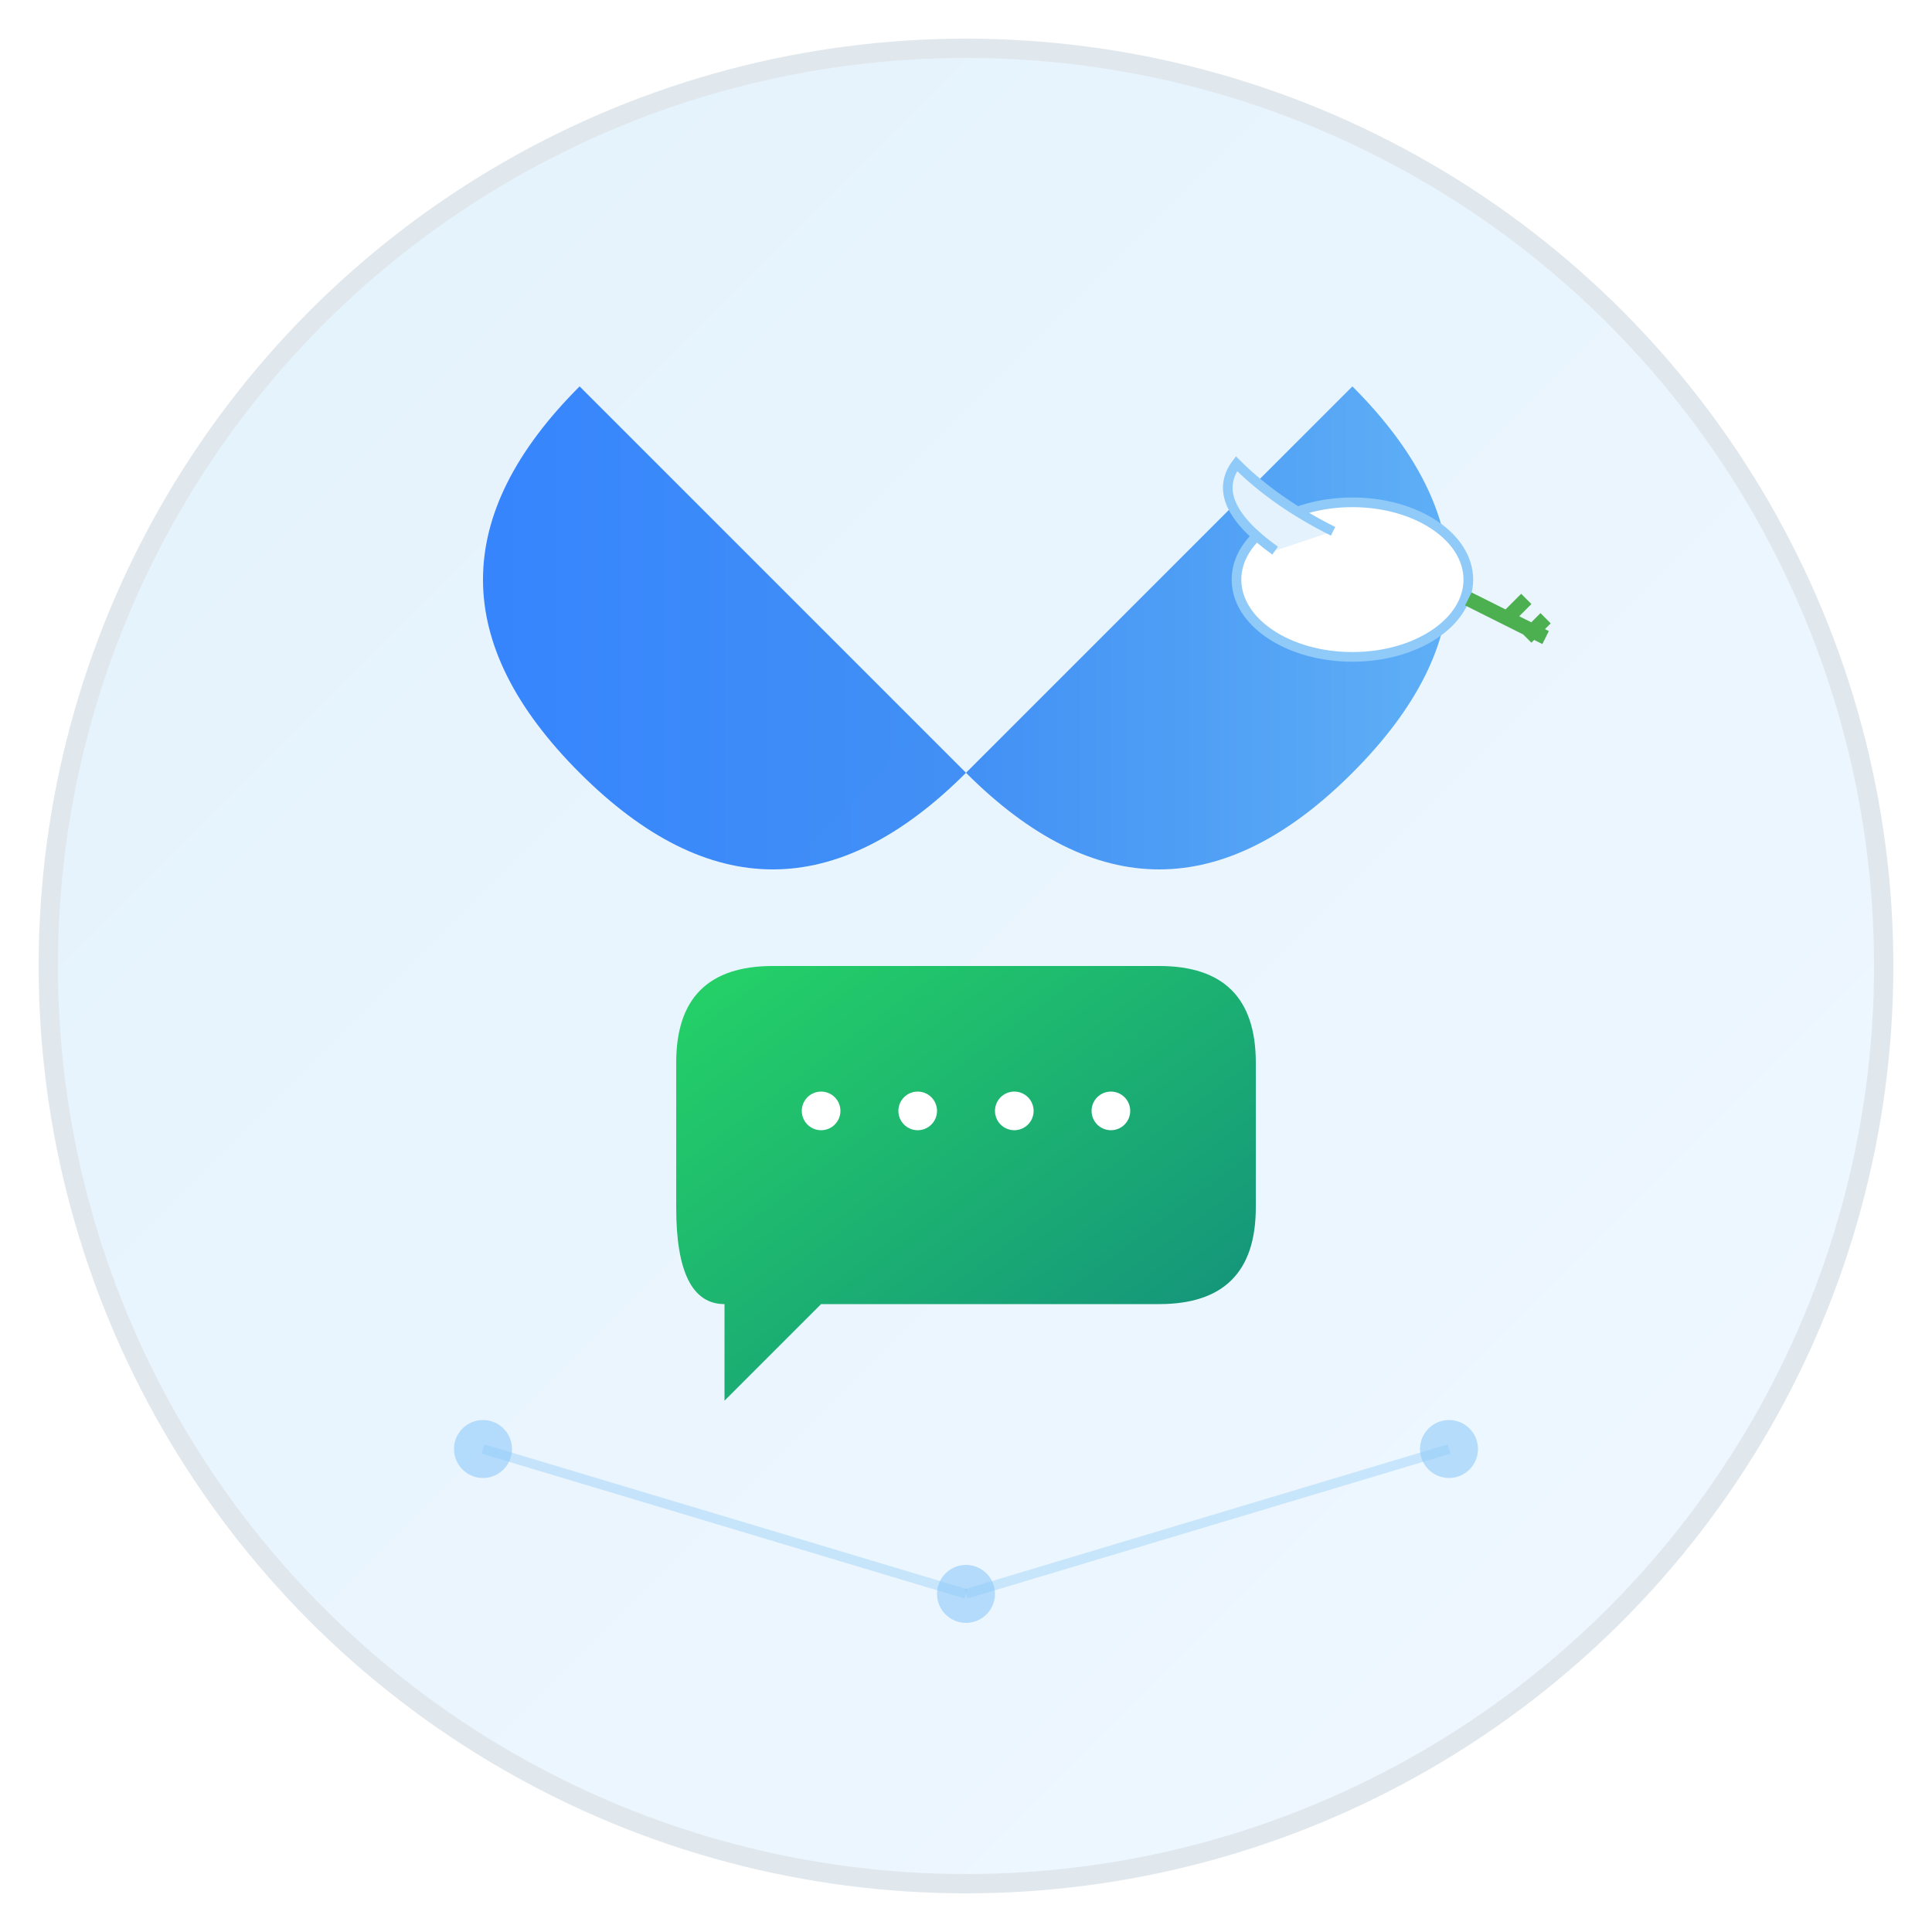
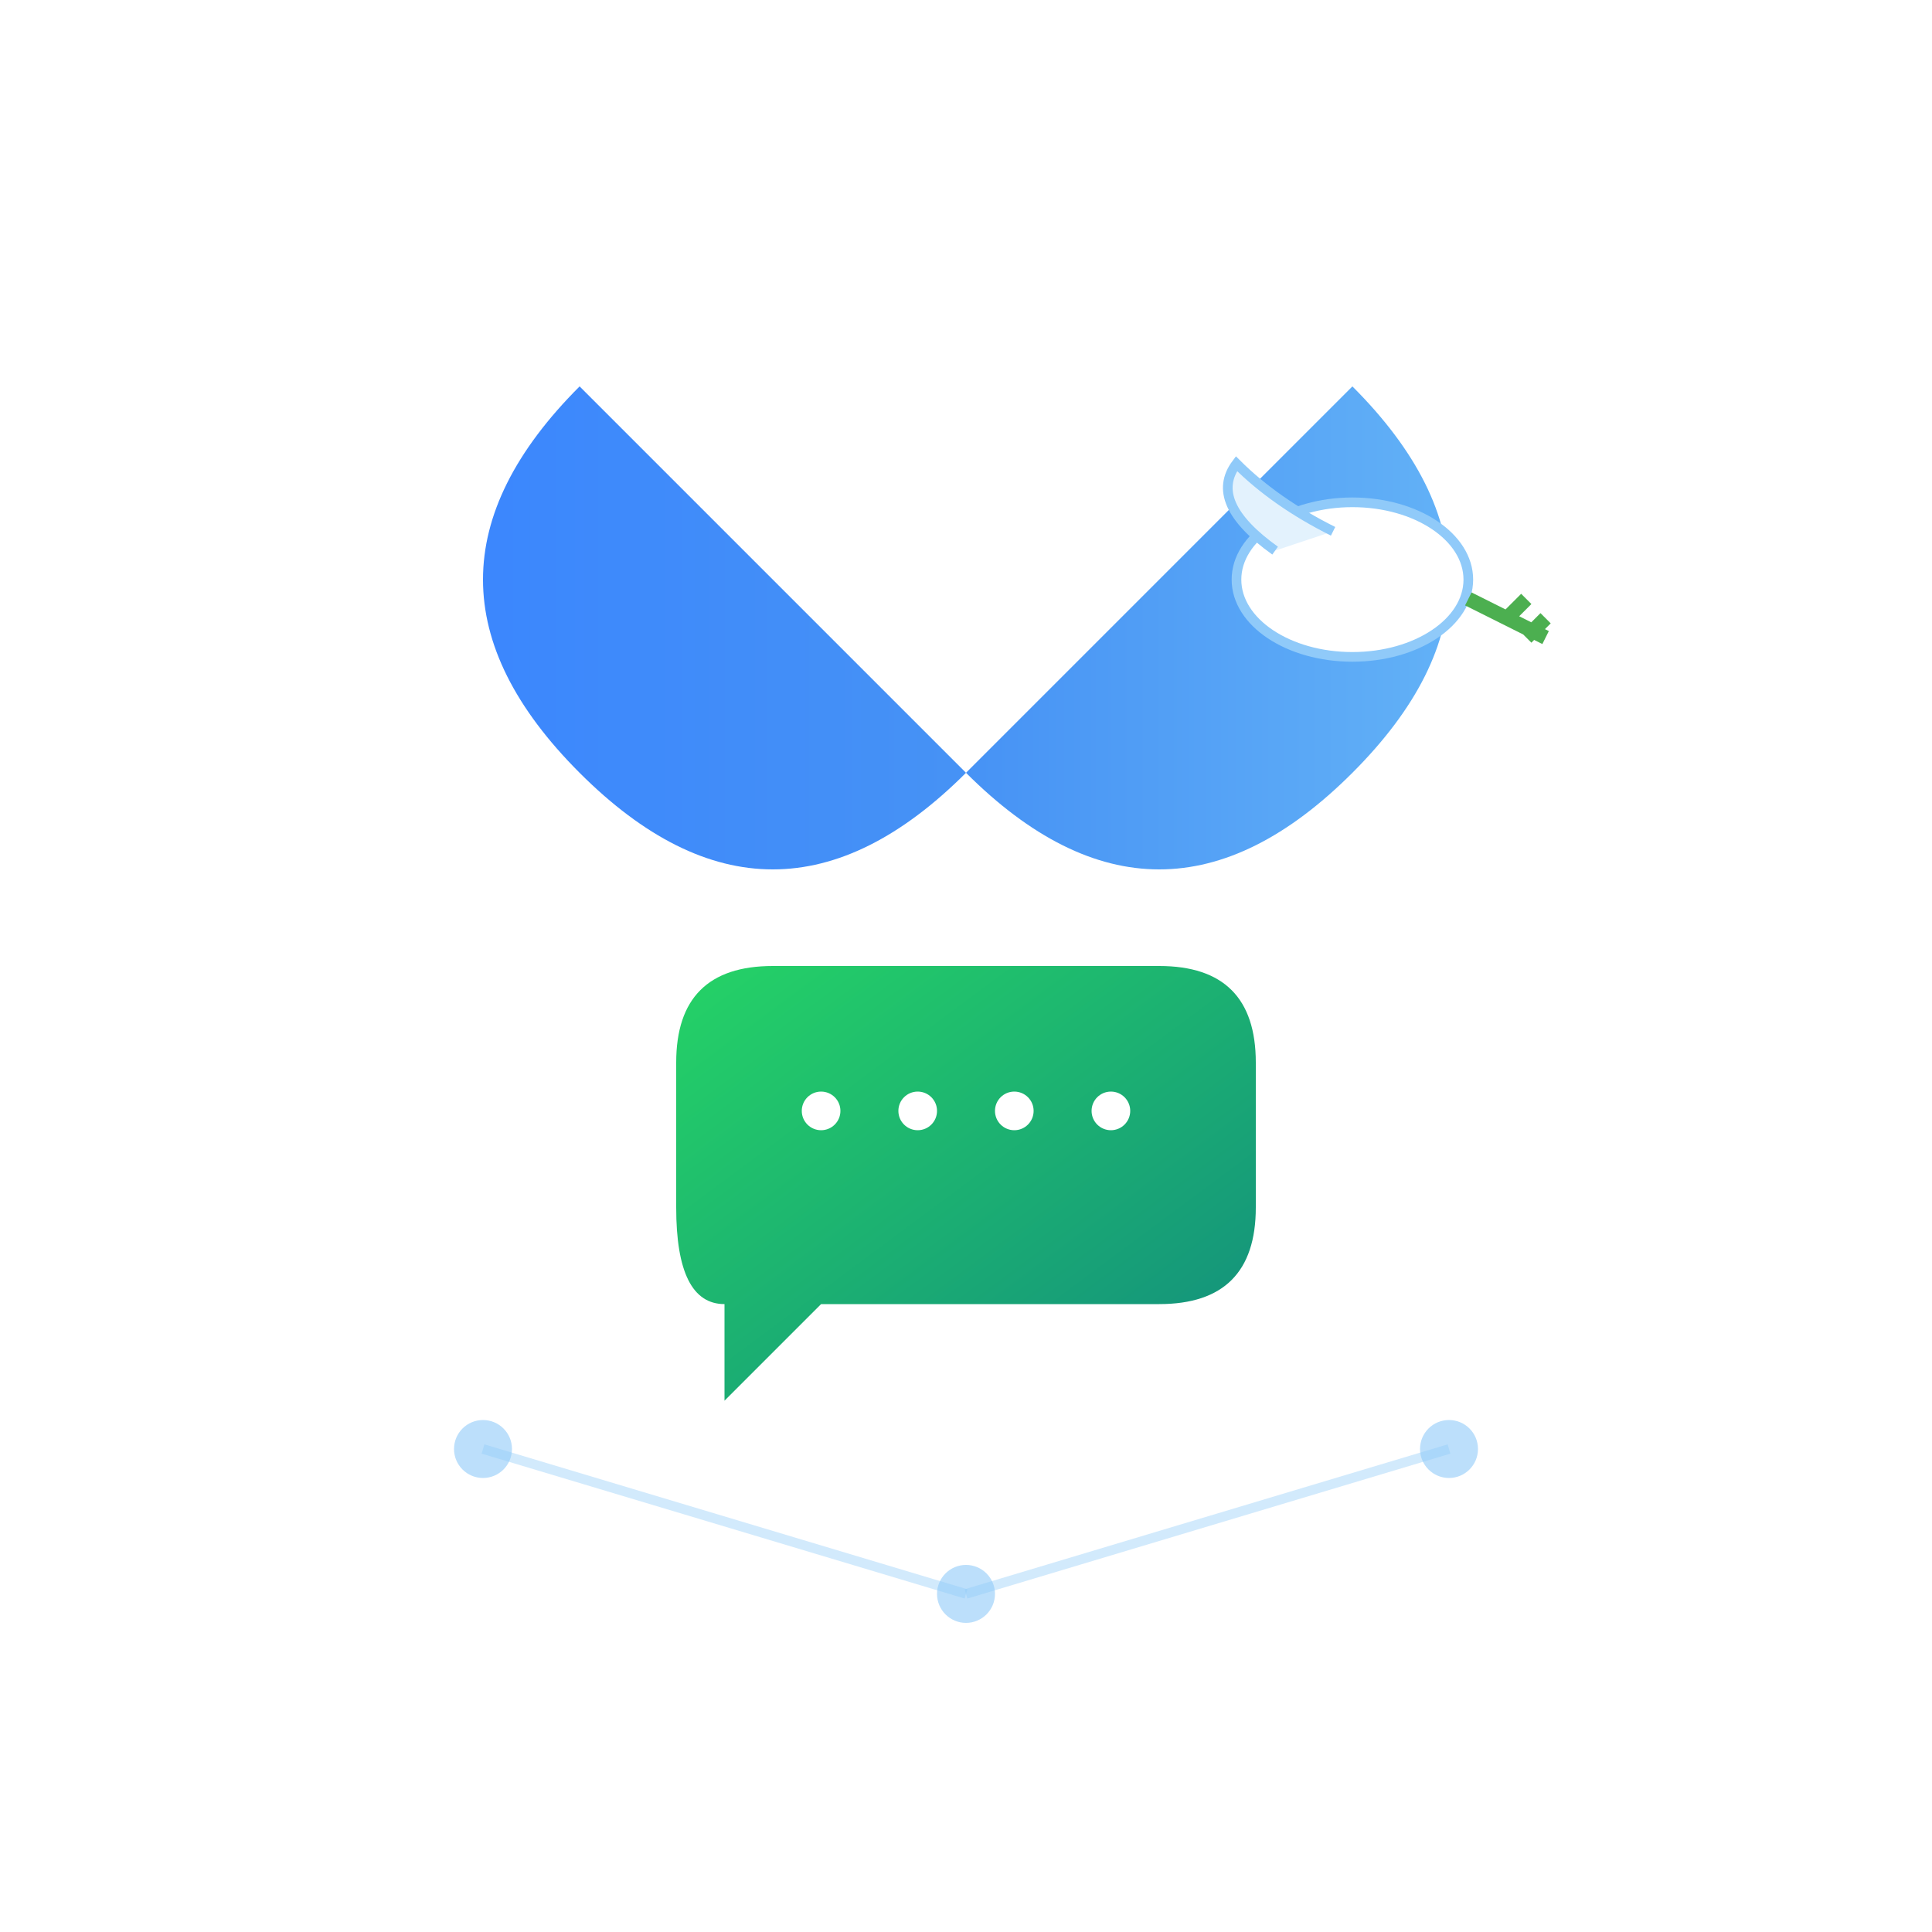
<svg xmlns="http://www.w3.org/2000/svg" viewBox="0 0 200 200">
  <defs>
    <linearGradient id="bgGradient" x1="0%" y1="0%" x2="100%" y2="100%">
      <stop offset="0%" style="stop-color:#E3F2FD;stop-opacity:1" />
      <stop offset="100%" style="stop-color:#F0F8FF;stop-opacity:1" />
    </linearGradient>
    <linearGradient id="metaGradient" x1="0%" y1="0%" x2="100%" y2="0%">
      <stop offset="0%" style="stop-color:#0866FF;stop-opacity:1" />
      <stop offset="50%" style="stop-color:#1877F2;stop-opacity:1" />
      <stop offset="100%" style="stop-color:#42A5F5;stop-opacity:1" />
    </linearGradient>
    <linearGradient id="whatsappGradient" x1="0%" y1="0%" x2="100%" y2="100%">
      <stop offset="0%" style="stop-color:#25D366;stop-opacity:1" />
      <stop offset="100%" style="stop-color:#128C7E;stop-opacity:1" />
    </linearGradient>
    <filter id="softShadow">
      <feDropShadow dx="2" dy="2" stdDeviation="3" flood-opacity="0.3" />
    </filter>
  </defs>
-   <circle cx="100" cy="100" r="95" fill="url(#bgGradient)" stroke="#E1E8ED" stroke-width="2" />
  <path d="M60 80 Q40 60, 60 40 Q80 60, 100 80 Q120 60, 140 40 Q160 60, 140 80 Q120 100, 100 80 Q80 100, 60 80 Z" fill="url(#metaGradient)" opacity="0.8" />
  <path d="M70 110 Q70 100, 80 100 L120 100 Q130 100, 130 110 L130 125 Q130 135, 120 135 L85 135 L75 145 L75 135 Q70 135, 70 125 Z" fill="url(#whatsappGradient)" />
  <circle cx="85" cy="115" r="2" fill="white" />
  <circle cx="95" cy="115" r="2" fill="white" />
  <circle cx="105" cy="115" r="2" fill="white" />
  <circle cx="115" cy="115" r="2" fill="white" />
  <g transform="translate(140, 60)" filter="url(#softShadow)">
    <ellipse cx="0" cy="0" rx="12" ry="8" fill="white" stroke="#90CAF9" stroke-width="1" />
    <path d="M-8 -3 Q-15 -8, -12 -12 Q-8 -8, -2 -5" fill="#E3F2FD" stroke="#90CAF9" stroke-width="1" />
    <path d="M12 2 L20 6 M16 4 L18 2 M18 6 L20 4" stroke="#4CAF50" stroke-width="1.5" fill="none" />
  </g>
  <circle cx="50" cy="150" r="3" fill="#90CAF9" opacity="0.6" />
  <circle cx="150" cy="150" r="3" fill="#90CAF9" opacity="0.6" />
  <circle cx="100" cy="165" r="3" fill="#90CAF9" opacity="0.6" />
  <line x1="50" y1="150" x2="100" y2="165" stroke="#90CAF9" stroke-width="1" opacity="0.4" />
  <line x1="150" y1="150" x2="100" y2="165" stroke="#90CAF9" stroke-width="1" opacity="0.4" />
</svg>